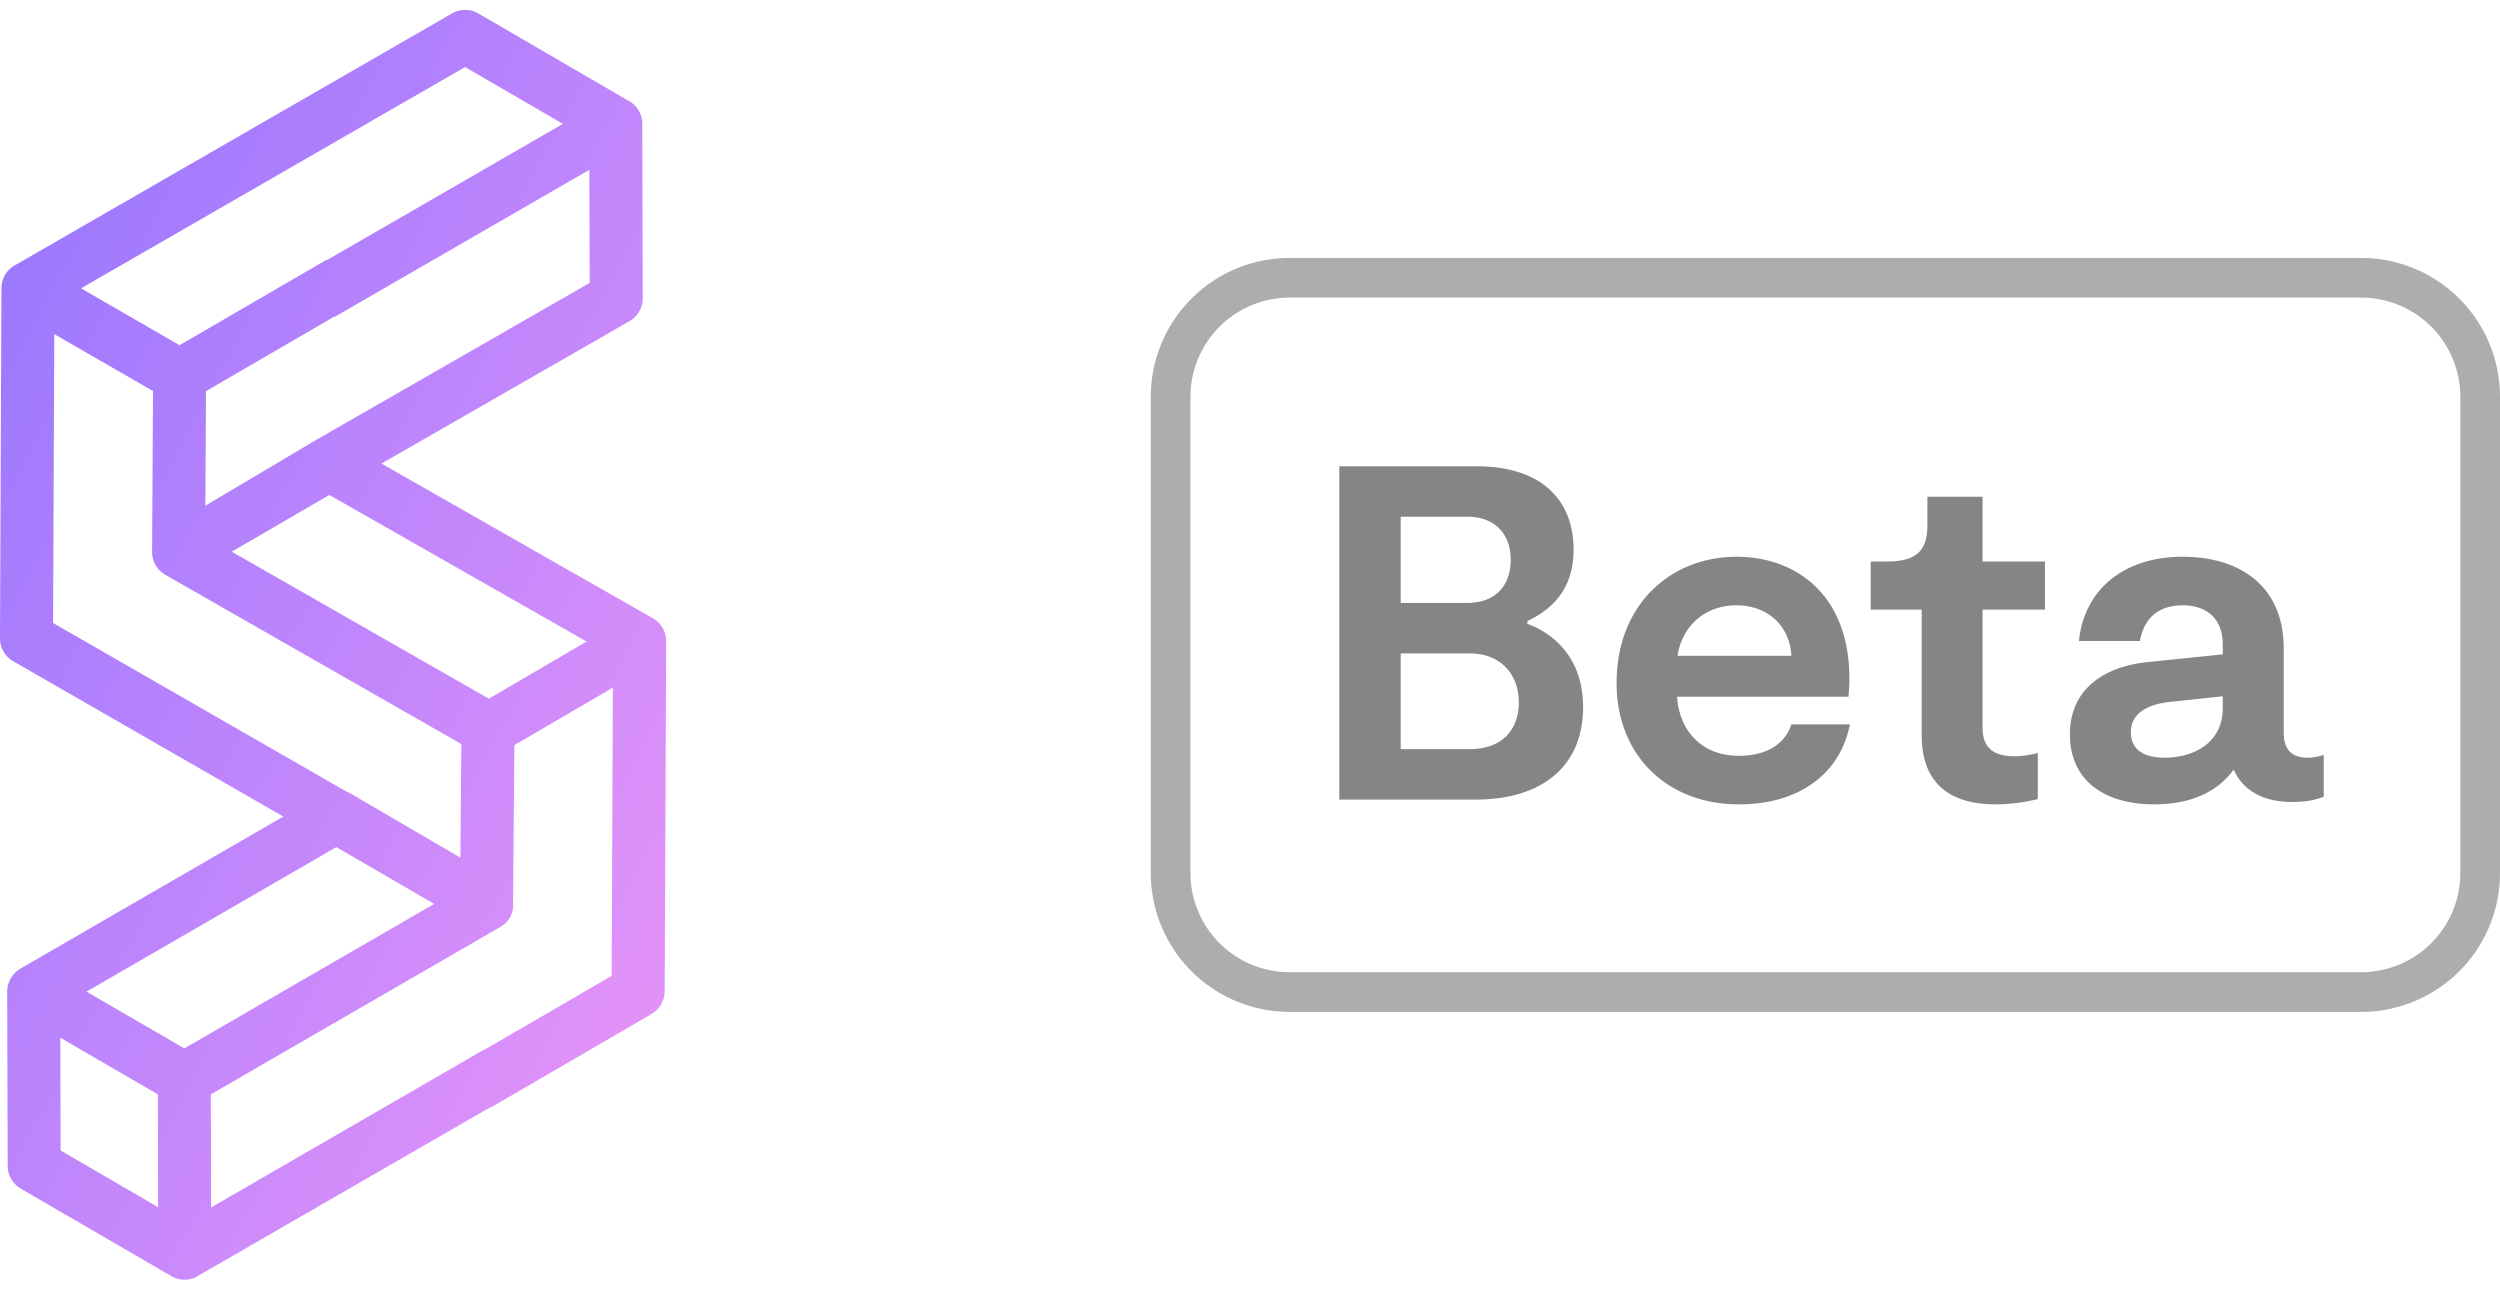
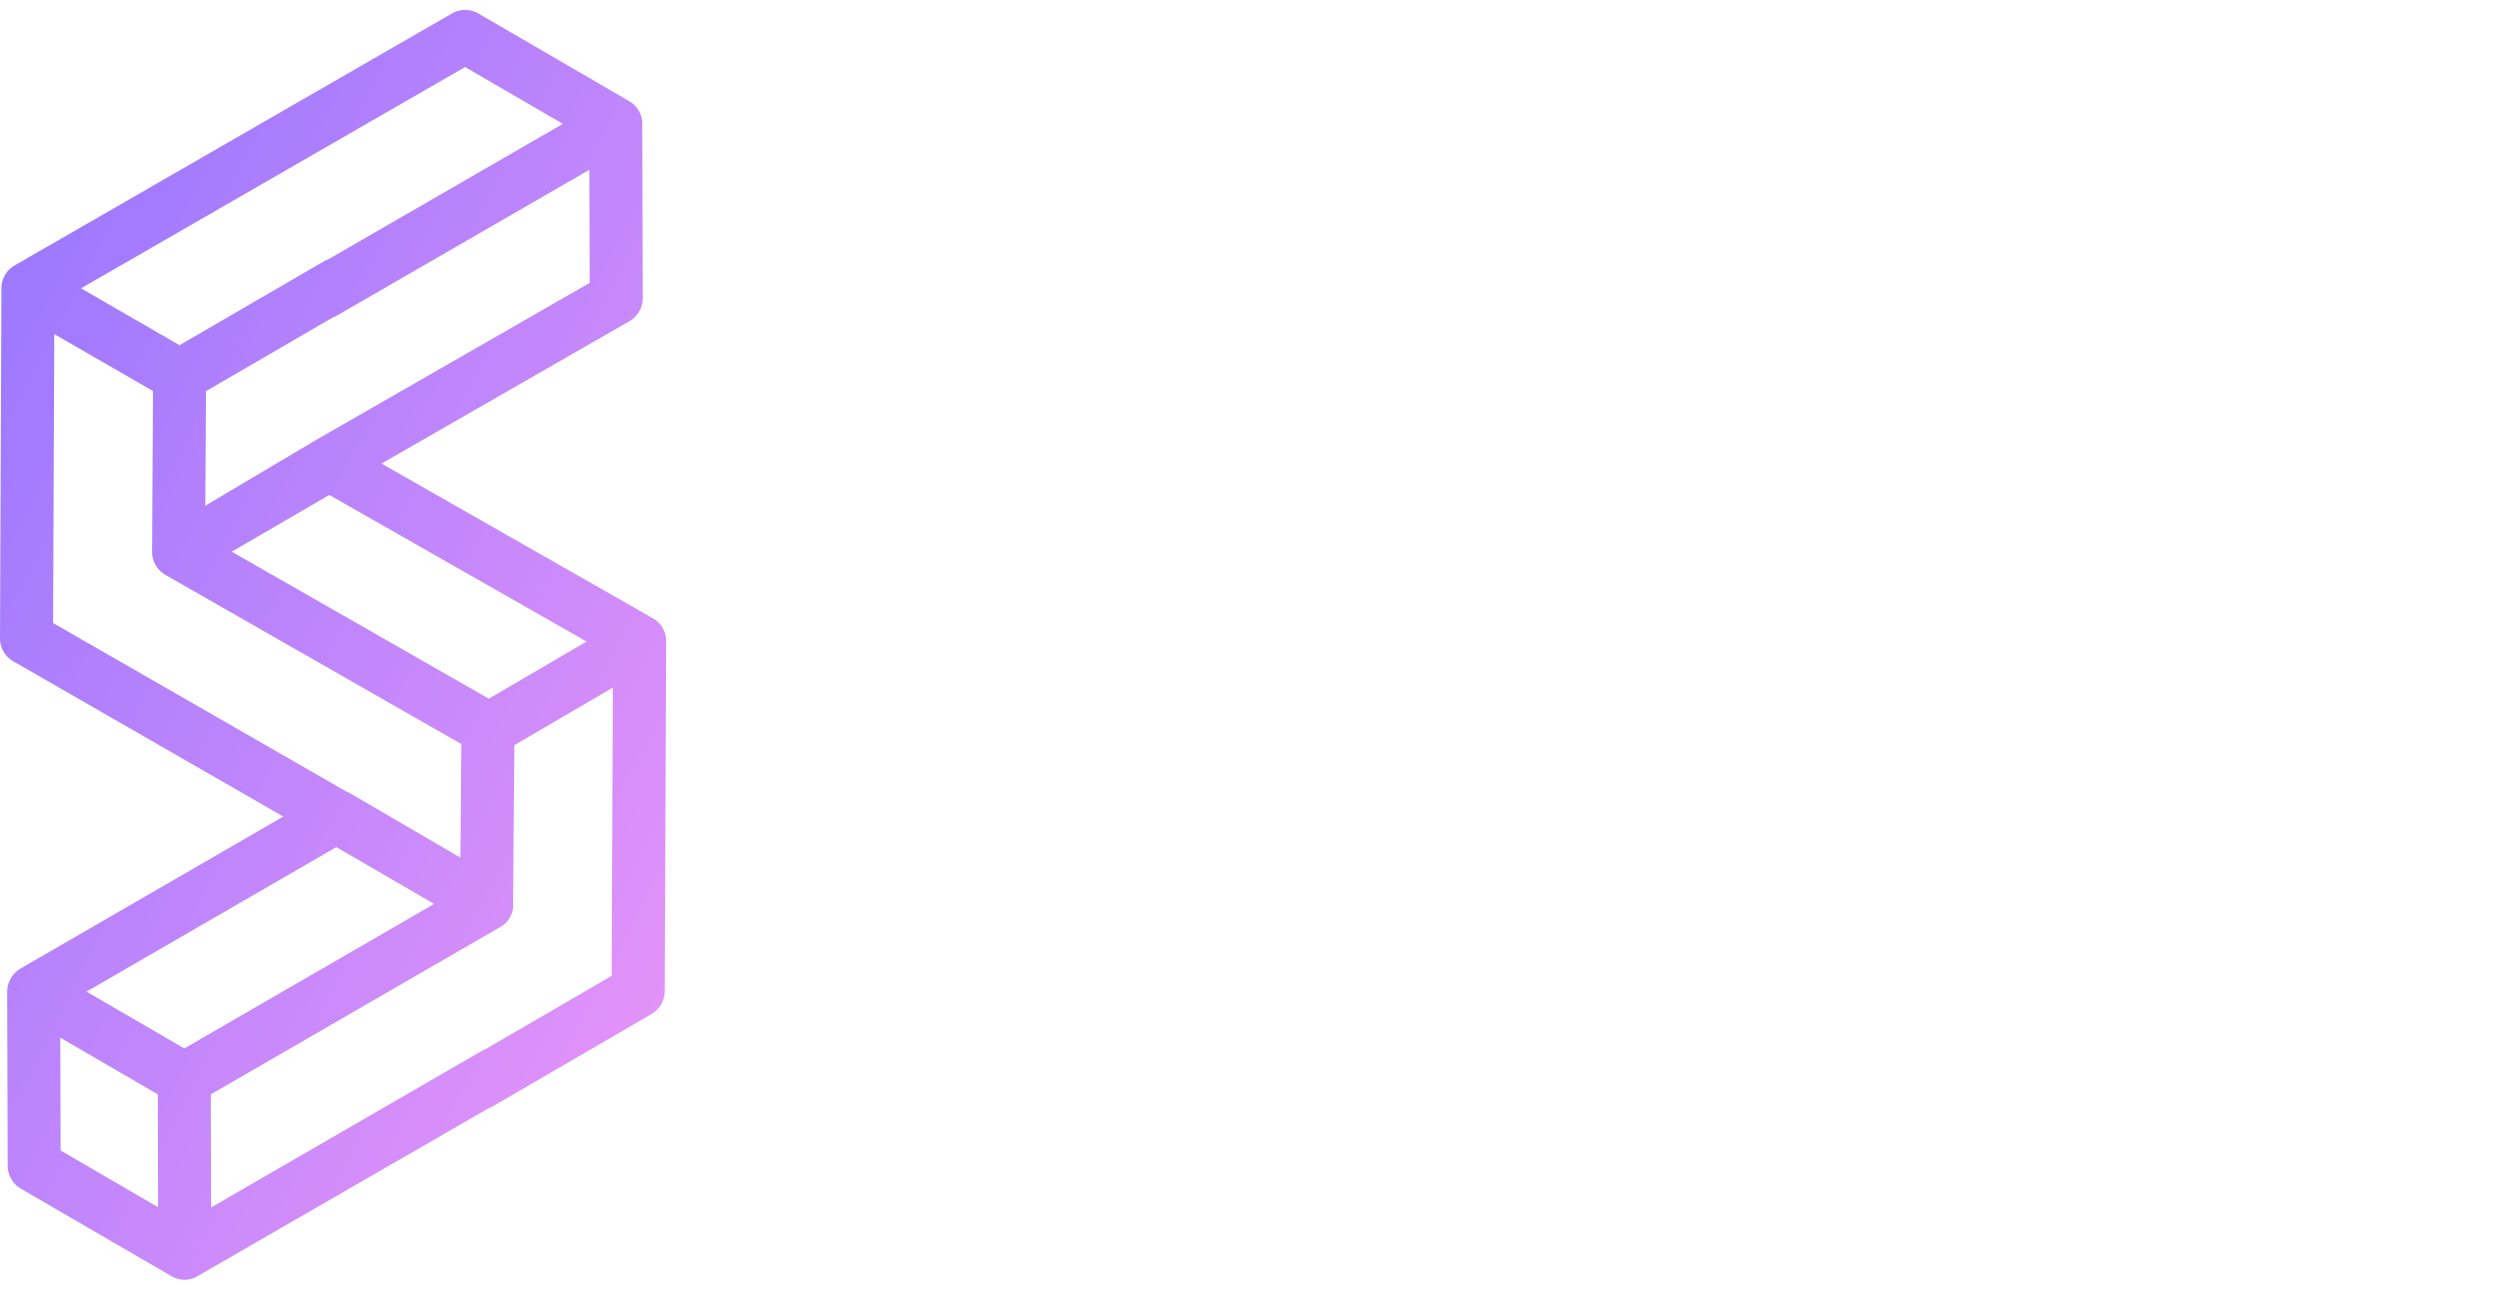
<svg xmlns="http://www.w3.org/2000/svg" width="63" height="33" viewBox="0 0 63 33" fill="none">
  <path fill-rule="evenodd" clip-rule="evenodd" d="M10.94 22.779L4.645 26.42 2.18 24.989l6.296-3.642 2.465 1.432zm-6.77-8.291l7.456 4.262-.024 2.863-2.764-1.614a.373.373 0 00-.082-.04c-.002 0-.002.001 0 .004L1.338 15.7l.03-7.28 2.488 1.435-.023 4.046a.664.664 0 00.337.586zm4.074-7.935l-.007-.011-3.713 2.157-2.482-1.433L11.72 1.69l2.465 1.431-5.94 3.43zm-.255 4.52l-2.814 1.67.016-2.886 3.23-1.877.004.01 6.427-3.711.008 2.85-6.871 3.944zm-2.15 2.83l2.46-1.43 6.483 3.694-2.463 1.44-6.48-3.705zm9.605 3.424l-.03 7.265-3.198 1.858-.004-.008-6.892 3.986-.008-2.85 7.295-4.218a.634.634 0 00.322-.622l.033-3.96 2.482-1.451zM3.984 30.421l-2.456-1.428-.008-2.843 2.458 1.428.006 2.843zM16.45 15.579l-6.837-3.897 6.249-3.588a.67.67 0 00.335-.581l-.012-4.391a.657.657 0 00-.338-.578L12.058.342a.664.664 0 00-.67-.002L.403 6.669a.668.668 0 00-.367.593L0 16.084a.669.669 0 00.334.58l6.805 3.913L.53 24.4l-.077.051a.677.677 0 00-.272.538l.013 4.391a.672.672 0 00.332.575l3.797 2.205a.657.657 0 00.591.035l7.443-4.293.005.01 4.055-2.358a.67.67 0 00.333-.575l.037-8.791a.666.666 0 00-.337-.609z" fill="url(#paint0_linear)" />
-   <path fill-rule="evenodd" clip-rule="evenodd" d="M29 10a3.5 3.5 0 013.5-3.5h27A3.5 3.5 0 0163 10v12a3.5 3.5 0 01-3.5 3.5h-27A3.5 3.5 0 0129 22V10zm3.5-2.5A2.5 2.5 0 0030 10v12a2.5 2.5 0 002.5 2.5h27A2.5 2.5 0 0062 22V10a2.5 2.5 0 00-2.5-2.5h-27z" fill="#ADADAD" />
-   <path d="M38.49 15.722v-.072c.612-.288 1.164-.792 1.164-1.8 0-1.236-.792-2.1-2.448-2.1H33.75v8.4h3.432c1.692 0 2.712-.852 2.712-2.328 0-1.296-.804-1.884-1.404-2.1zm-3.192-2.7h1.692c.648 0 1.08.408 1.08 1.08 0 .66-.384 1.092-1.104 1.092h-1.668v-2.172zm1.74 5.856h-1.74v-2.412h1.74c.78 0 1.236.528 1.236 1.236 0 .684-.42 1.176-1.236 1.176zm8.104-.624c-.168.516-.648.792-1.32.792-.936 0-1.5-.624-1.56-1.488h4.32c.012-.168.024-.3.024-.444 0-2.148-1.368-3.084-2.844-3.084-1.656 0-3.024 1.2-3.024 3.18 0 1.848 1.296 3.06 3.084 3.06 1.524 0 2.556-.78 2.796-2.016h-1.476zm-1.38-3c.792 0 1.344.528 1.38 1.272h-2.868c.108-.72.66-1.272 1.488-1.272zm6.535 5.016c.432 0 .792-.072 1.056-.132v-1.164c-.18.048-.408.084-.588.084-.72 0-.804-.408-.804-.744v-2.952h1.572V14.15h-1.572v-1.632H48.57v.72c0 .648-.288.912-1.02.912h-.408v1.212h1.284v3.156c0 .66.192 1.752 1.872 1.752zm7.853-1.176c-.372 0-.6-.18-.6-.624v-2.124c0-1.608-1.14-2.316-2.544-2.316-1.536 0-2.496.876-2.616 2.124h1.536c.096-.54.432-.9 1.08-.9.588 0 1.008.324 1.008.984v.252l-1.872.192c-1.104.108-1.98.672-1.98 1.824 0 1.188.9 1.764 2.124 1.764.96 0 1.608-.336 2.004-.876.252.576.816.816 1.464.816.36 0 .576-.048.804-.132v-1.056a1.273 1.273 0 01-.408.072zm-2.136-1.26c0 .948-.816 1.26-1.464 1.26-.48 0-.852-.168-.852-.648 0-.468.42-.696.972-.756l1.344-.144v.288z" fill="#858585" />
  <defs>
    <linearGradient id="paint0_linear" x1="-8.393" y1="16.25" x2="17.935" y2="30.061" gradientUnits="userSpaceOnUse">
      <stop stop-color="#9375FF" />
      <stop offset="1" stop-color="#EC96F8" />
    </linearGradient>
  </defs>
</svg>